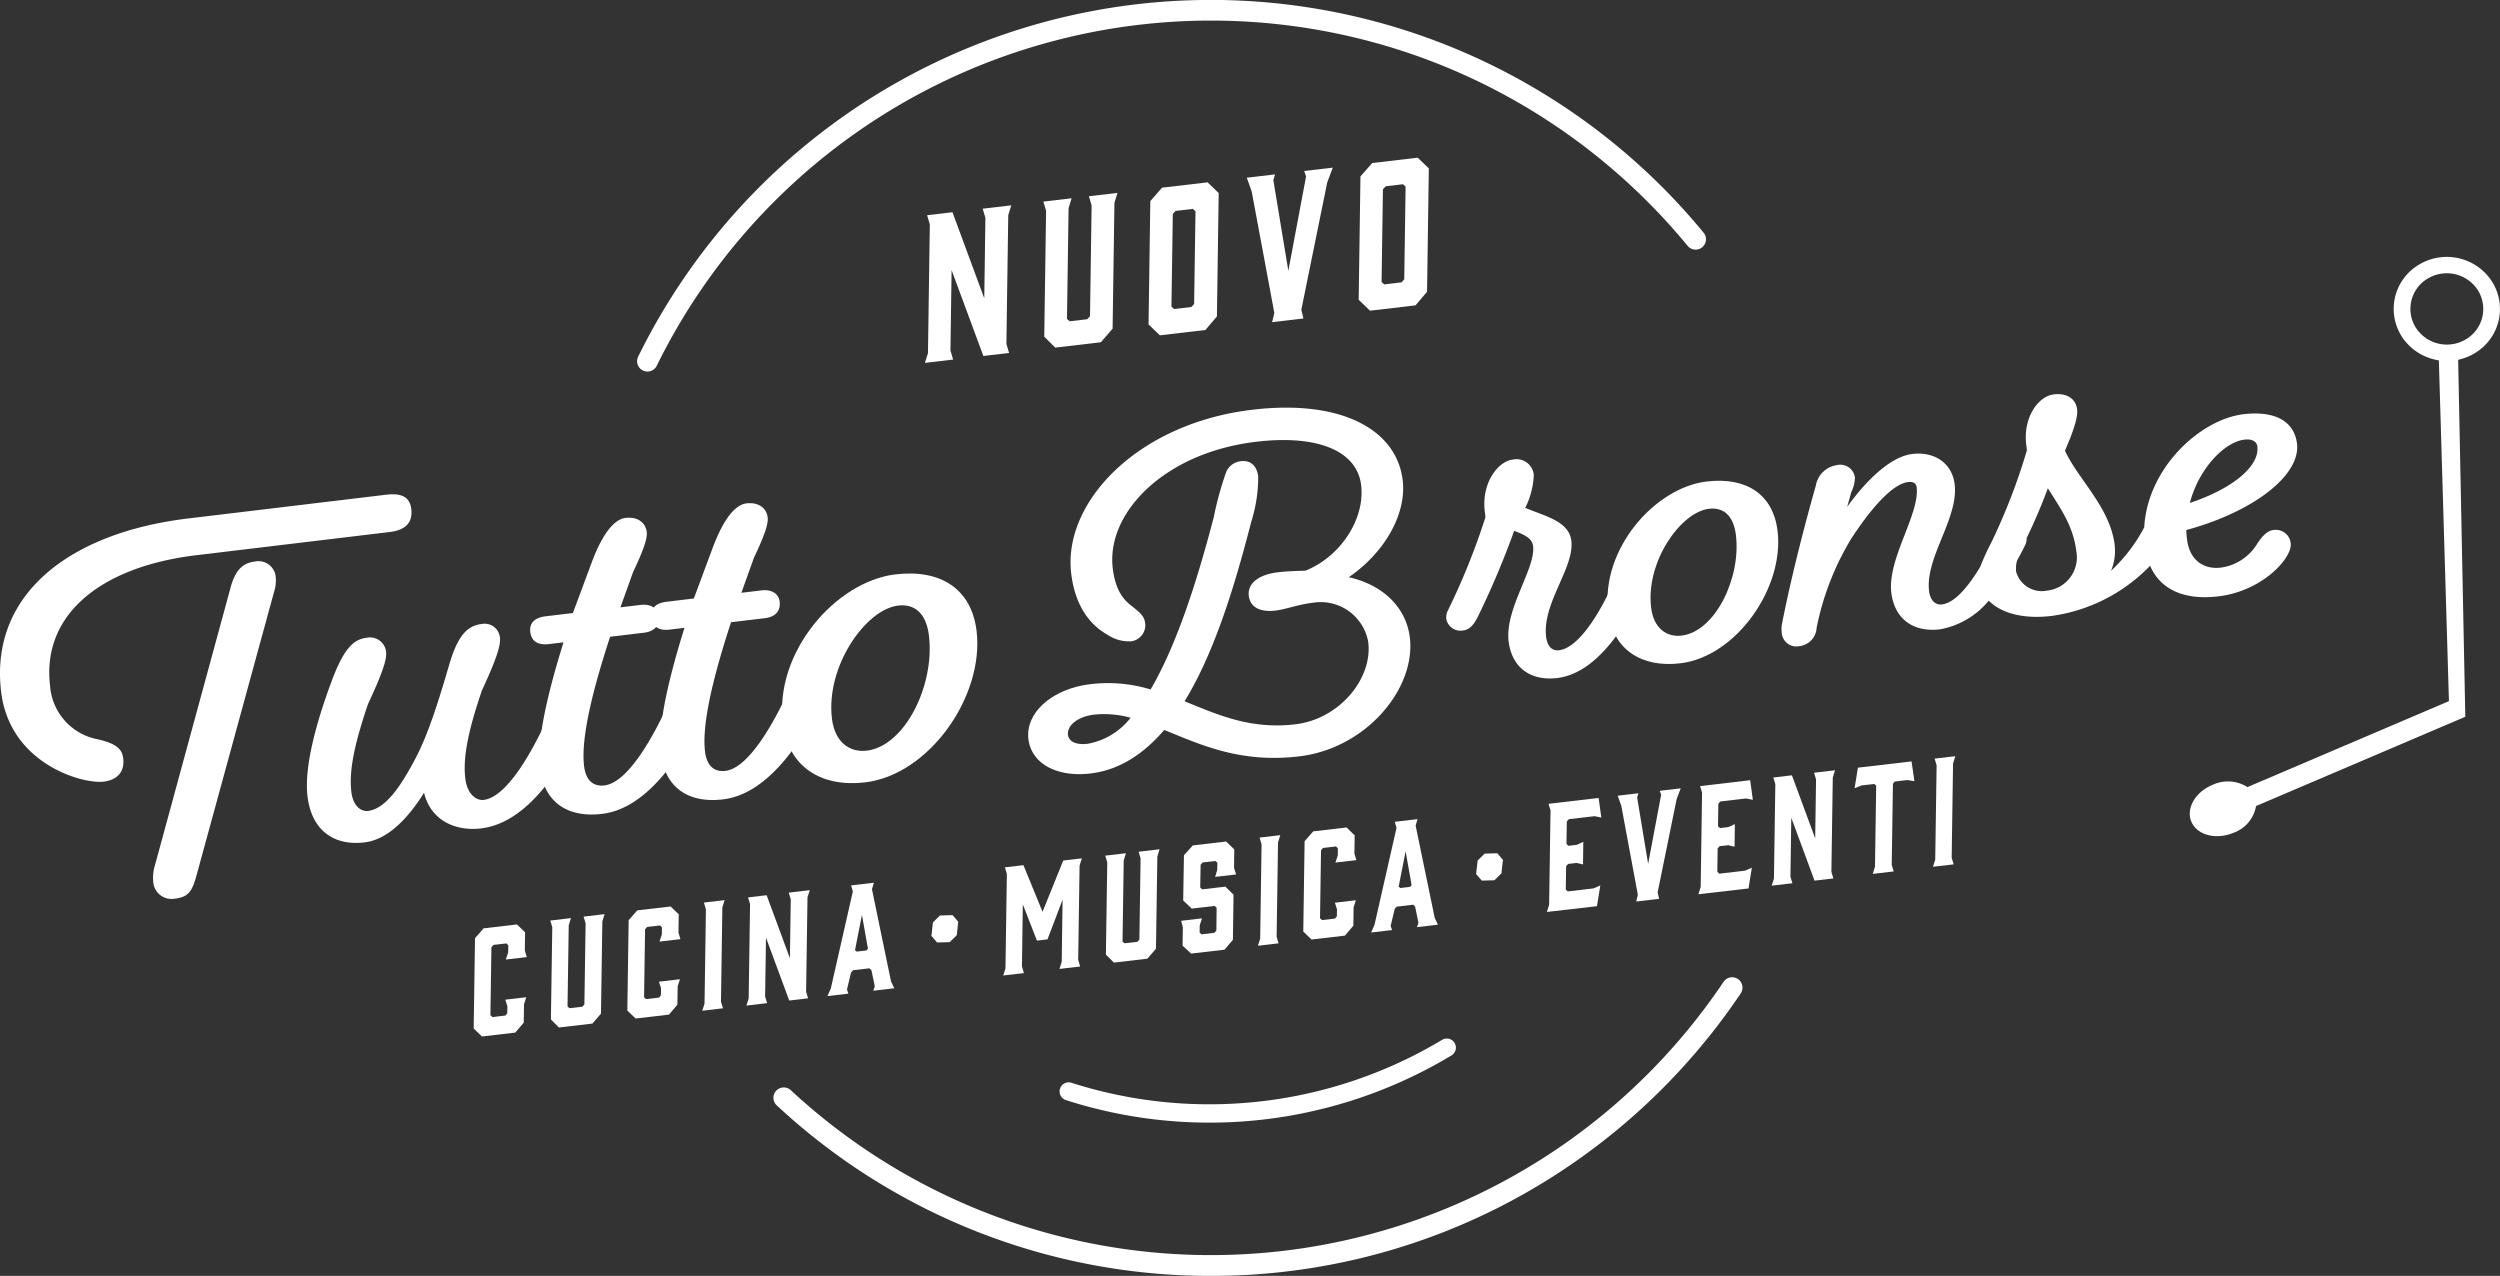
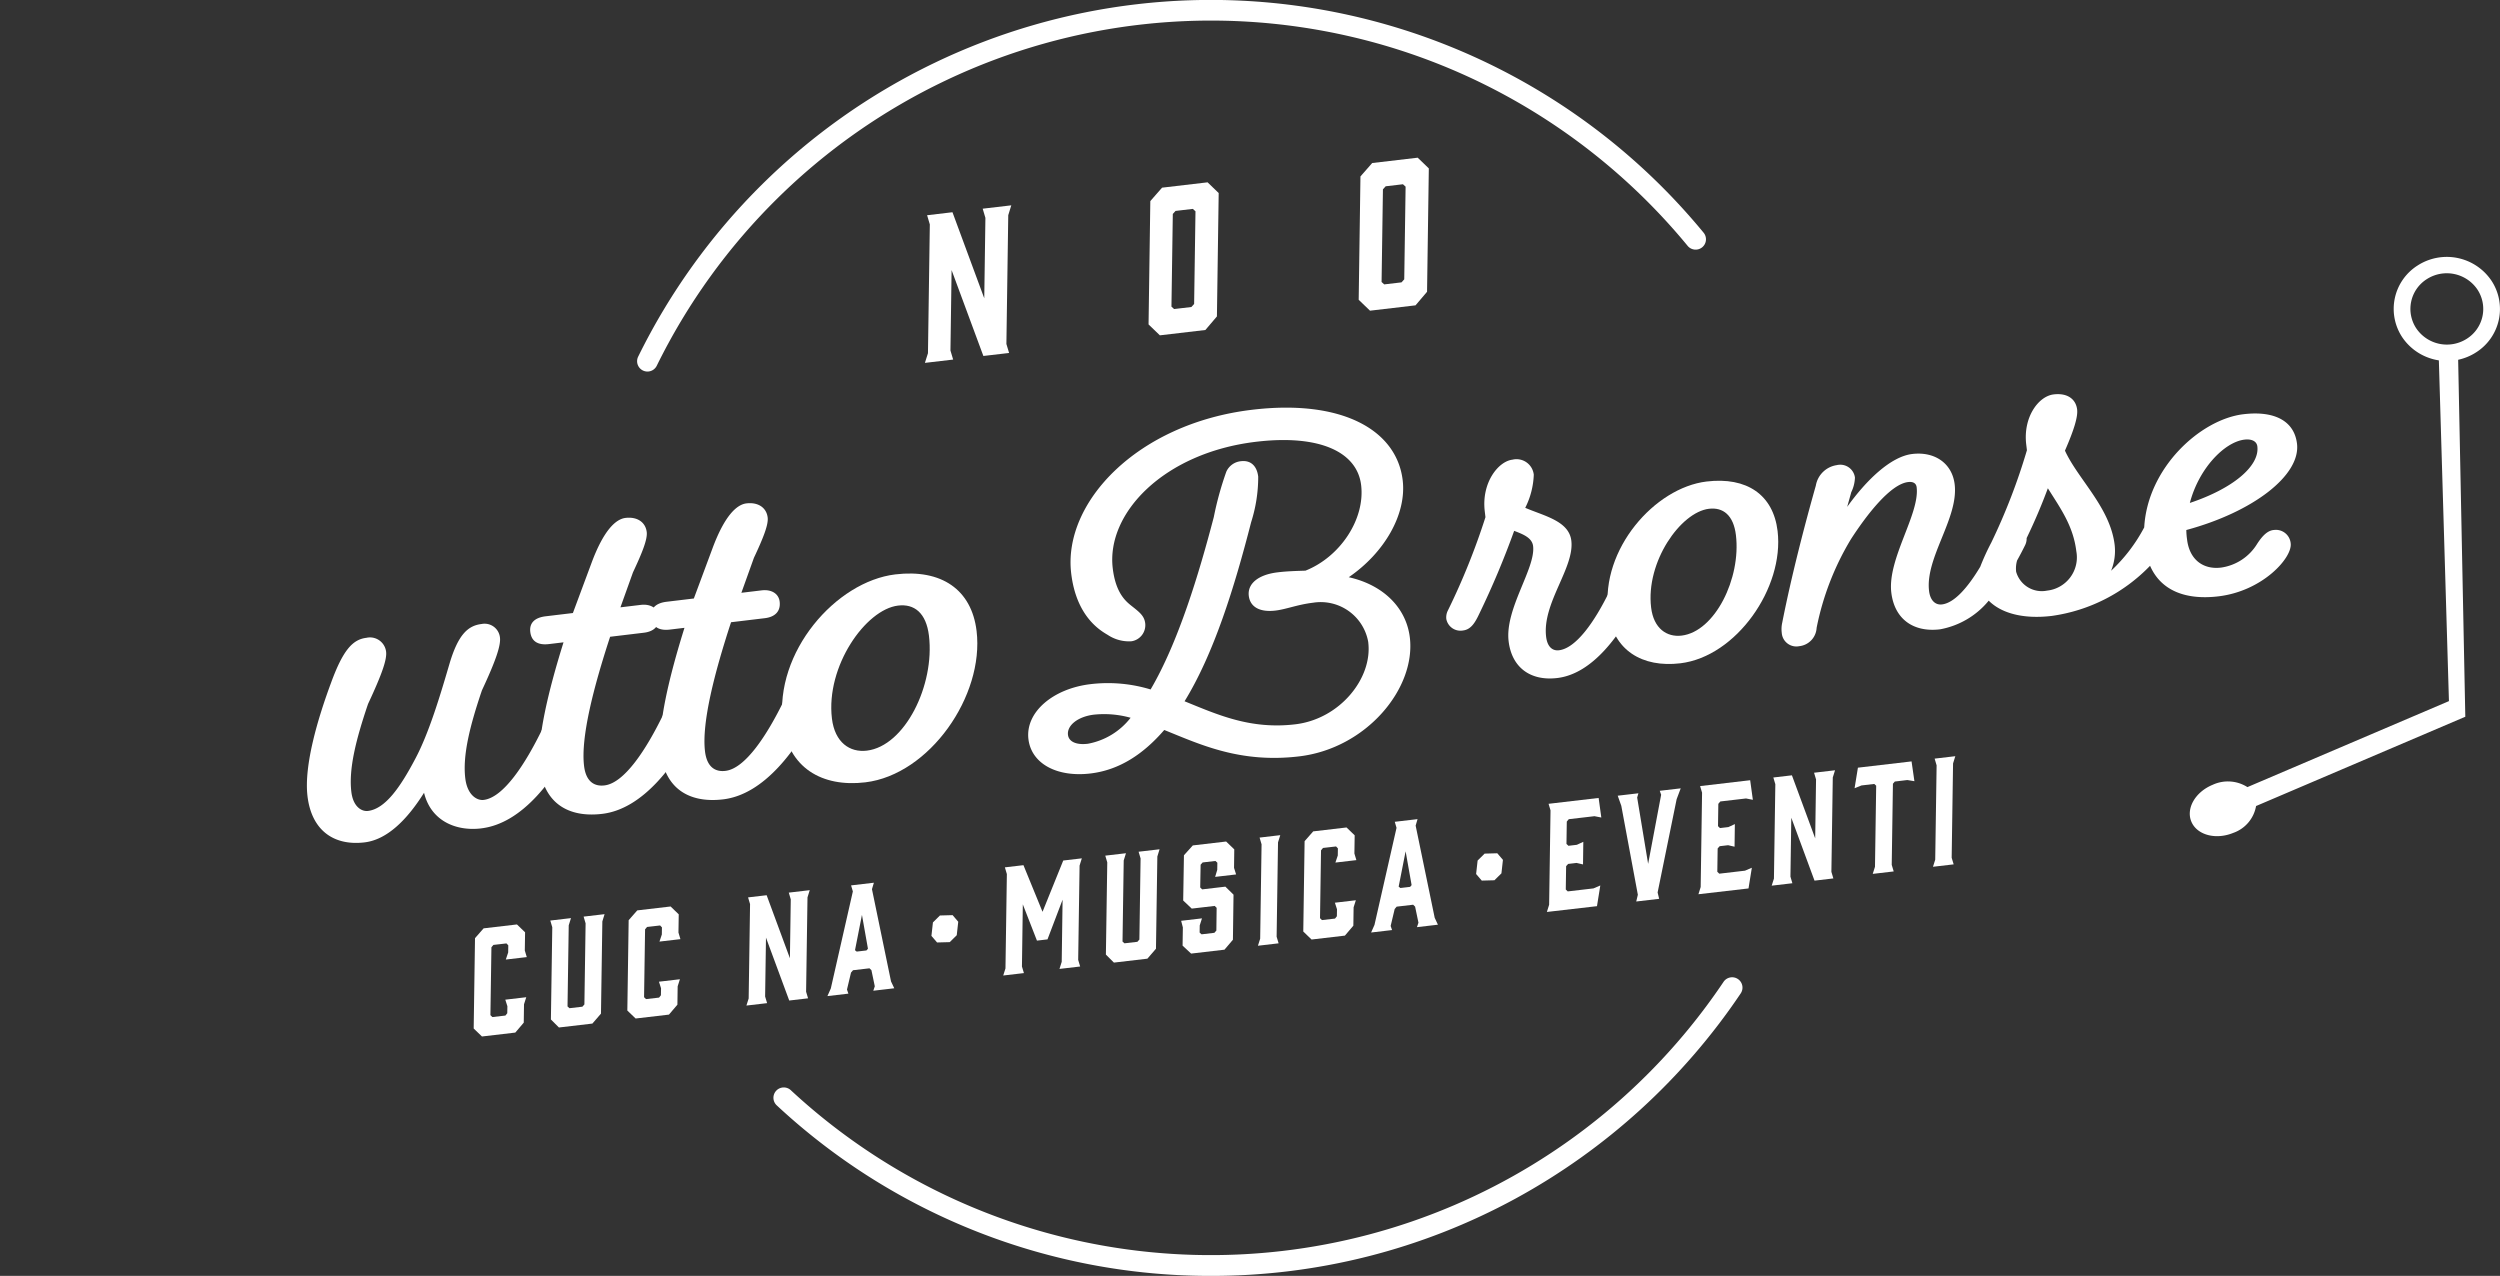
<svg xmlns="http://www.w3.org/2000/svg" width="333.872" height="170.392" viewBox="0 0 333.872 170.392">
  <rect x="0" y="0" width="333.872" height="170.392" fill="#333333" stroke="none" />
  <g id="Raggruppa_4406" data-name="Raggruppa 4406" transform="translate(0 -0.003)">
    <g id="Raggruppa_569" data-name="Raggruppa 569" transform="translate(0 0.003)">
      <path id="Tracciato_10233" data-name="Tracciato 10233" d="M2562.154,457.346l16.566-7.069-.973-48.581-2.62-1.045,1.407,47.539-26.913,11.484a4.856,4.856,0,0,0-4.645-.307c-2.326.958-3.594,3.172-2.831,4.944s3.266,2.434,5.592,1.475a4.644,4.644,0,0,0,3.039-3.585l7.76-3.311Z" transform="translate(-2249.481 -354.557)" fill="#fff" />
      <path id="Tracciato_10234" data-name="Tracciato 10234" d="M2791.627,301.354a7.193,7.193,0,0,0-9.835-1.967,6.856,6.856,0,0,0-2.01,9.625,7.193,7.193,0,0,0,9.835,1.967,6.856,6.856,0,0,0,2.01-9.625m-9.983,6.454a4.706,4.706,0,0,1,1.378-6.6,4.938,4.938,0,0,1,6.743,1.348,4.706,4.706,0,0,1-1.378,6.6,4.937,4.937,0,0,1-6.743-1.349" transform="translate(-2458.933 -263.925)" fill="#fff" />
      <path id="Tracciato_10235" data-name="Tracciato 10235" d="M740.945,49.623a1.382,1.382,0,0,1-1.239-1.992A85.207,85.207,0,0,1,882.01,31.1a1.382,1.382,0,0,1-2.134,1.756A82.749,82.749,0,0,0,851.983,10.92,81.985,81.985,0,0,0,834.84,4.884a82.482,82.482,0,0,0-92.654,43.967,1.382,1.382,0,0,1-1.241.772" transform="translate(-654.479 -0.003)" fill="#fff" />
      <path id="Tracciato_10236" data-name="Tracciato 10236" d="M956.429,1174.5a84.914,84.914,0,0,1-57.956-22.75,1.382,1.382,0,1,1,1.88-2.025,82.466,82.466,0,0,0,124.522-14.468,1.382,1.382,0,1,1,2.293,1.542,85.605,85.605,0,0,1-30.055,27.376,84.823,84.823,0,0,1-40.684,10.324" transform="translate(-794.715 -1004.106)" fill="#fff" />
      <path id="Tracciato_10237" data-name="Tracciato 10237" d="M1077.412,258.972l-3.772.442.409-1.291.248-17.2-.363-1.227,3.388-.4,4.246,11.494.153-10.741-.363-1.227,3.82-.448-.406,1.317-.248,17.2.36,1.2-3.436.4-4.243-11.469-.153,10.741Z" transform="translate(-950.12 -210.952)" fill="#fff" />
-       <path id="Tracciato_10238" data-name="Tracciato 10238" d="M1220.6,225.246l-.245,16.813-1.565,1.815-6.1.715-1.462-1.46.245-16.813-.363-1.227,3.772-.442-.406,1.317-.214,14.789.354.321,2.355-.276.366-.406.214-14.789-.363-1.227,3.82-.448Z" transform="translate(-1071.768 -198.167)" fill="#fff" />
      <path id="Tracciato_10239" data-name="Tracciato 10239" d="M1342.622,213.092l-.236,16.475-1.541,1.812-6.079.713-1.51-1.455.236-16.475,1.568-1.79,6.079-.713Zm-3.454,2.115-2.306.27-.367.406-.181,12.376.354.321,2.307-.27.367-.406.181-12.376Z" transform="translate(-1179.868 -187.309)" fill="#fff" />
-       <path id="Tracciato_10240" data-name="Tracciato 10240" d="M1454.581,213.6l.282,1.158-4.181.49.295-1.226-3.023-16.222-.654-1.84,3.772-.442-.225.777,2,12.094,2.37-12.607-.255-.721,3.82-.448-.742,1.978Z" transform="translate(-1280.791 -172.227)" fill="#fff" />
      <path id="Tracciato_10241" data-name="Tracciato 10241" d="M1586.543,184.491l-.236,16.475-1.541,1.812-6.079.713-1.51-1.455.236-16.475,1.568-1.79,6.078-.713Zm-3.454,2.115-2.307.27-.367.406-.181,12.376.354.321,2.306-.27.367-.406.181-12.376Z" transform="translate(-1395.726 -161.999)" fill="#fff" />
-       <path id="Tracciato_10242" data-name="Tracciato 10242" d="M51.447,573.885c1.634-.2,3.243-.07,3.477,1.879.264,2.2-1.247,2.891-2.881,3.087l-25.834,3.1C13.323,583.5,5.557,589.976,6.688,599.4a7.825,7.825,0,0,0,6.207,7.1c2.62.578,3.409,1.313,3.56,2.57.211,1.76-.737,2.894-2.623,3.12C11,612.53,1.3,609.805.151,600.188-1.4,587.24,9.208,578.953,25.11,577.045ZM26.329,624.4c-.656,2.5-1.146,3.2-3.032,3.425a2.449,2.449,0,0,1-2.839-2.4,5.572,5.572,0,0,1,.254-2.134L30.8,586.245c.577-2.109,1.461-3.236,3.221-3.447a2.311,2.311,0,0,1,2.808,2.149,4.9,4.9,0,0,1-.221,1.876Z" transform="translate(0 -507.802)" fill="#fff" />
      <path id="Tracciato_10243" data-name="Tracciato 10243" d="M379.538,751.486c-3.52.422-6.764-1.1-7.648-4.757-2.248,3.585-4.923,6.265-7.94,6.627-4.086.49-7.075-1.574-7.625-6.163-.5-4.148,1.418-10.5,3.152-15.17,1.584-4.334,2.879-5.765,4.7-5.984a2.17,2.17,0,0,1,2.645,1.85c.121,1.006-.485,2.864-2.414,6.985-1.6,4.72-2.6,8.664-2.226,11.744.242,2.012,1.4,2.637,2.218,2.539,2.325-.279,4.334-3.2,6.307-6.942,1.823-3.406,3.324-8.432,4.546-12.595,1.174-4.031,2.5-5.21,4.322-5.429A2.063,2.063,0,0,1,382.028,726c.121,1.006-.478,2.926-2.406,7.047-1.6,4.72-2.595,8.664-2.226,11.744.271,2.263,1.572,3,2.451,2.895,2.641-.317,5.552-4.748,7.852-9.487.659-1.418,1.3-2.451,2.495-2.594a2.2,2.2,0,0,1,2.566,1.733,2.286,2.286,0,0,1-.226,1.3c-3.125,6.368-7.527,12.189-13,12.845" transform="translate(-315.259 -640.857)" fill="#fff" />
      <path id="Tracciato_10244" data-name="Tracciato 10244" d="M635.73,624.65a2.205,2.205,0,0,1,2.568,1.732,2.281,2.281,0,0,1-.227,1.3c-3.125,6.369-7.591,12.2-13,12.845-4.588.55-7.767-1.491-8.325-6.143-.452-3.771,1.127-10.273,3.154-16.764l-1.949.234c-1.383.166-2.33-.295-2.489-1.615-.151-1.258.661-1.928,2.044-2.095l3.646-.437,2.506-6.74c1.592-4.271,3.194-5.8,4.514-5.961,1.572-.188,2.682.571,2.84,1.891.113.943-.57,2.683-1.84,5.386l-1.671,4.663,2.7-.324c1.383-.166,2.291.491,2.412,1.5.159,1.32-.646,2.055-1.966,2.213l-4.526.543c-2.193,6.7-3.938,13.415-3.478,17.249.248,2.074,1.351,2.771,2.735,2.6,2.639-.317,5.552-4.747,7.852-9.486.659-1.418,1.3-2.451,2.494-2.594" transform="translate(-544.642 -531.838)" fill="#fff" />
      <path id="Tracciato_10245" data-name="Tracciato 10245" d="M776.132,607.809a2.205,2.205,0,0,1,2.567,1.733,2.287,2.287,0,0,1-.227,1.3c-3.125,6.368-7.59,12.2-13,12.845-4.588.55-7.766-1.491-8.325-6.143-.452-3.771,1.127-10.273,3.154-16.764l-1.949.234c-1.383.166-2.331-.294-2.49-1.614-.151-1.258.661-1.929,2.044-2.1l3.647-.437,2.506-6.74c1.592-4.272,3.194-5.8,4.513-5.961,1.572-.189,2.683.571,2.841,1.891.113.943-.57,2.683-1.84,5.385l-1.672,4.663,2.7-.324c1.383-.166,2.29.491,2.411,1.5.159,1.32-.646,2.055-1.966,2.213l-4.525.543c-2.192,6.7-3.937,13.415-3.477,17.249.249,2.074,1.351,2.771,2.735,2.6,2.64-.317,5.552-4.747,7.852-9.486.658-1.418,1.3-2.451,2.494-2.594" transform="translate(-668.891 -516.935)" fill="#fff" />
      <path id="Tracciato_10246" data-name="Tracciato 10246" d="M918.91,693.6c-5.782.694-10.308-1.951-11.025-7.922-1.139-9.491,7.105-18.9,15.025-19.847,6.16-.739,10.19,2.029,10.854,7.56,1.041,8.674-6.306,19.184-14.854,20.209m4.373-23.606c-4.337.52-9.675,8.111-8.838,15.088.385,3.206,2.4,4.558,4.659,4.287,5.091-.611,9.089-8.742,8.3-15.342-.37-3.08-1.981-4.289-4.118-4.033" transform="translate(-803.341 -589.121)" fill="#fff" />
      <path id="Tracciato_10247" data-name="Tracciato 10247" d="M1238.983,504.468a6.444,6.444,0,0,0-7.38-5.3c-2.088.25-3.573.874-5,1.046-2.2.264-3.409-.539-3.581-1.967-.191-1.594,1.222-2.822,3.86-3.138,1.264-.152,2.431-.181,3.708-.223,4.629-1.837,7.983-6.866,7.436-11.426-.527-4.4-5.5-6.809-14.071-5.781-12.2,1.463-19.988,9.478-19.1,16.9.389,3.242,1.694,4.367,2.494,5,1.108.871,1.723,1.354,1.842,2.344a2.178,2.178,0,0,1-1.831,2.393,5.111,5.111,0,0,1-3.167-.846c-1.02-.6-4.2-2.45-4.888-8.22-1.134-9.451,8.8-20.008,24.134-21.848,12.034-1.444,19.331,2.7,20.135,9.4.548,4.561-2.457,9.715-7.2,12.959,4.7,1.053,7.688,4.149,8.156,8.05.818,6.814-5.805,14.8-14.762,15.874-7.913.949-13.234-1.59-18.036-3.522-2.741,3.171-5.937,5.338-9.838,5.806-4.451.534-7.9-1.281-8.3-4.578-.435-3.626,3.315-6.752,8.26-7.345a19.6,19.6,0,0,1,8.056.705c3.7-6.3,6.454-15.433,8.441-23.03a43,43,0,0,1,1.671-6.053,2.393,2.393,0,0,1,1.949-1.4c1.318-.159,2.138.635,2.31,2.064a19.912,19.912,0,0,1-.943,6.077c-2.24,8.742-4.975,17.542-8.892,23.921,4.453,1.807,8.816,3.791,14.806,3.073,5.934-.712,10.3-6.14,9.726-10.922m-31.736,10.051a13.126,13.126,0,0,0-4.9-.416c-2.143.257-3.618,1.437-3.466,2.7.105.88,1.057,1.379,2.651,1.188a9.373,9.373,0,0,0,5.714-3.473" transform="translate(-1056.248 -418.675)" fill="#fff" />
      <path id="Tracciato_10248" data-name="Tracciato 10248" d="M1681.05,556.214a1.928,1.928,0,0,1-2.244-1.515,2,2,0,0,1,.2-1.138,91.655,91.655,0,0,0,5.025-12.476l-.092-.77c-.462-3.846,1.818-6.684,3.686-6.908a2.321,2.321,0,0,1,2.859,2,10.6,10.6,0,0,1-1.141,4.428c2.527,1.09,5.84,1.752,6.156,4.39.435,3.626-3.906,8.328-3.366,12.833.151,1.264.787,1.912,1.721,1.8,2.253-.27,4.734-3.745,6.746-7.888.576-1.24,1.136-2.143,2.18-2.269a1.891,1.891,0,0,1,2.245,1.515,1.827,1.827,0,0,1-.2,1.139c-2.733,5.567-6.526,10.649-11.2,11.209-3.572.428-6.075-1.39-6.5-4.906-.52-4.34,3.624-9.744,3.269-12.71-.132-1.1-1.3-1.572-2.53-2.038a113.851,113.851,0,0,1-4.64,11.036c-.577,1.239-1.137,2.143-2.181,2.268" transform="translate(-1485.65 -472.016)" fill="#fff" />
      <path id="Tracciato_10249" data-name="Tracciato 10249" d="M1875.713,582.4c-5.055.606-9.012-1.706-9.638-6.926-1-8.3,6.212-16.519,13.136-17.35,5.385-.646,8.908,1.773,9.488,6.609.909,7.583-5.513,16.771-12.986,17.667m3.823-20.637c-3.792.455-8.458,7.091-7.727,13.19.336,2.8,2.095,3.986,4.073,3.748,4.451-.534,7.946-7.642,7.254-13.412-.323-2.692-1.732-3.749-3.6-3.525" transform="translate(-1651.304 -493.818)" fill="#fff" />
      <path id="Tracciato_10250" data-name="Tracciato 10250" d="M2133.7,475.706c-.769.092-1.424.672-2.178,1.823a6.748,6.748,0,0,1-4.855,3.2c-2.308.277-4.189-1-4.52-3.75a9.415,9.415,0,0,1-.1-1.27c8.908-2.406,15.289-7.3,14.781-11.528-.362-3.022-2.984-4.436-7.161-3.935-5.738.689-12.8,7.142-13.243,15.11a21.8,21.8,0,0,1-4.426,5.793,6.976,6.976,0,0,0,.477-3.458c-.6-5-4.9-8.776-6.637-12.581,1.18-2.706,1.745-4.5,1.627-5.49-.166-1.374-1.273-2.245-3.141-2.02-2.033.244-4.093,3.055-3.658,6.681l.093.77A81.114,81.114,0,0,1,2096,477.387a31.272,31.272,0,0,0-1.477,3.234c-1.632,2.723-3.435,4.824-5.112,5.026-.879.105-1.57-.537-1.721-1.8-.534-4.451,3.961-9.727,3.42-14.234-.336-2.8-2.648-4.419-5.67-4.057-2.858.343-6.106,3.464-8.685,7.062l.546-1.961a4.783,4.783,0,0,0,.49-1.953,1.974,1.974,0,0,0-2.429-1.66,3.33,3.33,0,0,0-2.793,2.732c-1.489,5.251-3.28,12.154-4.491,18.32a3.927,3.927,0,0,0-.061,1.345,1.954,1.954,0,0,0,2.332,1.783,2.6,2.6,0,0,0,2.325-2.453,36.677,36.677,0,0,1,4.6-11.867c2.116-3.264,5.253-7.319,7.616-7.6.659-.079,1.077.149,1.143.7.429,3.572-3.925,9.557-3.385,14.062.422,3.516,2.926,5.334,6.5,4.906a10.935,10.935,0,0,0,6.51-3.828c1.588,1.6,4.454,2.513,8.435,2.035a22.566,22.566,0,0,0,13.113-6.694c1.394,3.207,4.594,4.626,9.147,4.08,5.88-.706,9.863-5.141,9.632-7.064a1.977,1.977,0,0,0-2.277-1.789m-3.9-12.074c.934-.112,1.639.193,1.725.908.316,2.638-3.282,5.633-9.016,7.547,1.224-4.661,4.652-8.138,7.291-8.455m-26.342,20.161a3.561,3.561,0,0,1-4.147-2.512,3.862,3.862,0,0,1,.127-1.51c.372-.665.728-1.345,1.065-2.032a1.985,1.985,0,0,0,.21-.956c1.091-2.261,2.026-4.466,2.834-6.656,1.656,2.644,3.387,5,3.8,8.407a4.463,4.463,0,0,1-3.883,5.259" transform="translate(-1830.066 -404.926)" fill="#fff" />
      <path id="Tracciato_10251" data-name="Tracciato 10251" d="M549.851,1087.012l.177-12.066,1.149-1.311,4.452-.521,1.086,1.049-.037,2.432.263.88-2.8.327.317-.948.014-.95-.244-.256-1.742.2-.266.316-.135,9.064.261.254,1.742-.2.249-.313.016-.932-.281-.877,2.8-.327-.3.945-.034,2.451-1.129,1.327-4.453.521Z" transform="translate(-486.591 -949.656)" fill="#fff" />
      <path id="Tracciato_10252" data-name="Tracciato 10252" d="M645.723,1062.184l-.183,12.313-1.147,1.329-4.47.522-1.07-1.07.184-12.313-.266-.9,2.763-.323-.3.964-.161,10.831.259.235,1.725-.2.269-.3.161-10.831-.266-.9,2.8-.327Z" transform="translate(-565.28 -939.129)" fill="#fff" />
      <path id="Tracciato_10253" data-name="Tracciato 10253" d="M728.2,1066.155l.177-12.066,1.149-1.31,4.452-.521,1.086,1.049-.037,2.432.263.88-2.8.327.317-.948.014-.95-.244-.256-1.742.2-.266.316-.135,9.064.261.254,1.742-.2.249-.314.016-.932-.281-.878,2.8-.327-.3.945-.034,2.451-1.129,1.327-4.452.52Z" transform="translate(-644.42 -931.198)" fill="#fff" />
-       <path id="Tracciato_10254" data-name="Tracciato 10254" d="M817.969,1059.367l-2.763.323.3-.945.186-12.6-.266-.9,2.763-.323-.3.964-.186,12.6Z" transform="translate(-721.418 -924.709)" fill="#fff" />
      <path id="Tracciato_10255" data-name="Tracciato 10255" d="M869.207,1048.452l-2.763.323.3-.946.186-12.6-.266-.9,2.481-.29,3.107,8.419.115-7.866-.266-.9,2.8-.327-.3.964-.186,12.6.263.879-2.516.294-3.105-8.4-.115,7.866Z" transform="translate(-766.761 -914.484)" fill="#fff" />
      <path id="Tracciato_10256" data-name="Tracciato 10256" d="M969.434,1038.758l-2.8.327.2-.592-.448-2.148-.262-.254-2.2.257-.266.316-.538,2.263.189.547-2.8.327.452-1.02,2.944-12.958-.237-.807,3.045-.356-.256.865,2.546,12.316Zm-5.014-4.9,1.3-.152.2-.232-.8-4.516-.929,4.718Z" transform="translate(-850.007 -906.775)" fill="#fff" />
      <path id="Tracciato_10257" data-name="Tracciato 10257" d="M1170.466,1007.251l-1.408.165-1.887-4.844-.117,8.3.263.88-2.763.323.3-.945.186-12.6-.266-.9,2.481-.29,2.548,6.227,2.767-6.849,2.481-.29-.3.964-.186,12.6.263.88-2.763.323.3-.946.117-8.3Z" transform="translate(-1030.575 -881.797)" fill="#fff" />
      <path id="Tracciato_10258" data-name="Tracciato 10258" d="M1289.971,986.845l-.183,12.313-1.147,1.329-4.47.523-1.071-1.07.184-12.313-.266-.9,2.763-.323-.3.964-.16,10.831.259.235,1.724-.2.269-.3.161-10.831-.266-.9,2.8-.327Z" transform="translate(-1135.409 -872.457)" fill="#fff" />
      <path id="Tracciato_10259" data-name="Tracciato 10259" d="M1378.427,981.244l-2.8.327.282-.943.014-.95-.259-.235-1.707.2-.269.3-.055,3.041.261.254,3.1-.362,1.088,1.068-.081,6.022-1.129,1.327-4.452.521-1.141-1.062.036-2.432-.228-.884,2.781-.325-.3.946-.014.95.26.235,1.707-.2.269-.3.037-3.039-.262-.254-3.062.358-1.143-1.08.1-6.043,1.184-1.315,4.452-.521,1.086,1.049-.032,2.47Z" transform="translate(-1213.347 -864.464)" fill="#fff" />
      <path id="Tracciato_10260" data-name="Tracciato 10260" d="M1462.979,983.938l-2.763.323.3-.945.186-12.6-.266-.9,2.763-.323-.3.964-.186,12.6Z" transform="translate(-1292.221 -857.958)" fill="#fff" />
      <path id="Tracciato_10261" data-name="Tracciato 10261" d="M1512.857,974.4l.177-12.066,1.149-1.31,4.452-.521,1.086,1.049-.037,2.432.264.88-2.8.327.317-.947.014-.95-.244-.256-1.742.2-.266.316-.135,9.064.261.254,1.742-.2.249-.313.016-.931-.281-.878,2.8-.327-.3.945-.034,2.451-1.129,1.327-4.453.521Z" transform="translate(-1338.806 -849.996)" fill="#fff" />
      <path id="Tracciato_10262" data-name="Tracciato 10262" d="M1600.528,964.957l-2.8.327.2-.592-.447-2.148-.262-.254-2.2.257-.266.316-.538,2.263.189.547-2.8.327.452-1.02L1595,952.022l-.237-.807,3.044-.356-.255.864,2.546,12.316Zm-5.014-4.9,1.3-.152.2-.233-.8-4.516-.929,4.718Z" transform="translate(-1408.495 -841.465)" fill="#fff" />
      <path id="Tracciato_10263" data-name="Tracciato 10263" d="M1795.648,941.505l.3-.964.186-12.6-.263-.879,6.687-.782.359,2.614-.913-.178-3.432.4-.266.316-.043,2.983.262.254,1.126-.132.862-.4-.039,3.021-.862-.2-1.126.132-.269.3-.046,3.116.262.254,3.432-.4.917-.392-.444,2.764Z" transform="translate(-1589.063 -819.715)" fill="#fff" />
      <path id="Tracciato_10264" data-name="Tracciato 10264" d="M1883.191,929.042l.206.848-3.062.358.216-.9-2.21-11.881-.479-1.348,2.763-.323-.165.569,1.464,8.858,1.739-9.232-.187-.528,2.8-.327-.544,1.448Z" transform="translate(-1661.818 -809.854)" fill="#fff" />
      <path id="Tracciato_10265" data-name="Tracciato 10265" d="M1971.548,920.935l.3-.964.186-12.6-.263-.88,6.687-.782.359,2.614-.913-.178-3.432.4-.266.316-.043,2.983.261.254,1.126-.132.863-.4-.04,3.021-.862-.2-1.126.132-.269.3-.046,3.116.262.254,3.432-.4.917-.392-.444,2.764Z" transform="translate(-1744.725 -801.511)" fill="#fff" />
      <path id="Tracciato_10266" data-name="Tracciato 10266" d="M2059.354,909.274l-2.763.323.3-.946.186-12.6-.266-.9,2.481-.29,3.108,8.419.115-7.866-.265-.9,2.8-.327-.3.964-.186,12.6.263.88-2.517.294-3.1-8.4-.115,7.866Z" transform="translate(-1819.984 -791.318)" fill="#fff" />
      <path id="Tracciato_10267" data-name="Tracciato 10267" d="M2160.813,886.449l-.946-.155-1.672.2-.251.295-.161,10.831.264.88-2.8.327.3-.945.161-10.831-.259-.235-1.707.2-.92.373.446-2.746,7.163-.838Z" transform="translate(-1905.146 -782.121)" fill="#fff" />
      <path id="Tracciato_10268" data-name="Tracciato 10268" d="M2246.573,892.3l-2.763.323.3-.945.186-12.6-.266-.9,2.763-.323-.3.964-.186,12.6Z" transform="translate(-1985.664 -776.866)" fill="#fff" />
      <path id="Tracciato_10269" data-name="Tracciato 10269" d="M1716.309,990.485l.754.881-.2,1.8-.937.924-1.69.045-.754-.879.2-1.8.936-.925Z" transform="translate(-1516.348 -876.532)" fill="#fff" />
      <path id="Tracciato_10270" data-name="Tracciato 10270" d="M1084.029,1062.31l.754.881-.2,1.8-.937.924-1.69.045-.754-.879.2-1.8.936-.925Z" transform="translate(-956.81 -940.094)" fill="#fff" />
-       <path id="Tracciato_10271" data-name="Tracciato 10271" d="M1283.011,1206.14h0a1.216,1.216,0,0,0-1.667-.413,60.429,60.429,0,0,1-49.463,5.746,1.215,1.215,0,1,0-.741,2.313,62.649,62.649,0,0,0,51.458-5.979,1.214,1.214,0,0,0,.413-1.667" transform="translate(-1088.752 -1066.857)" fill="#fff" />
    </g>
  </g>
</svg>